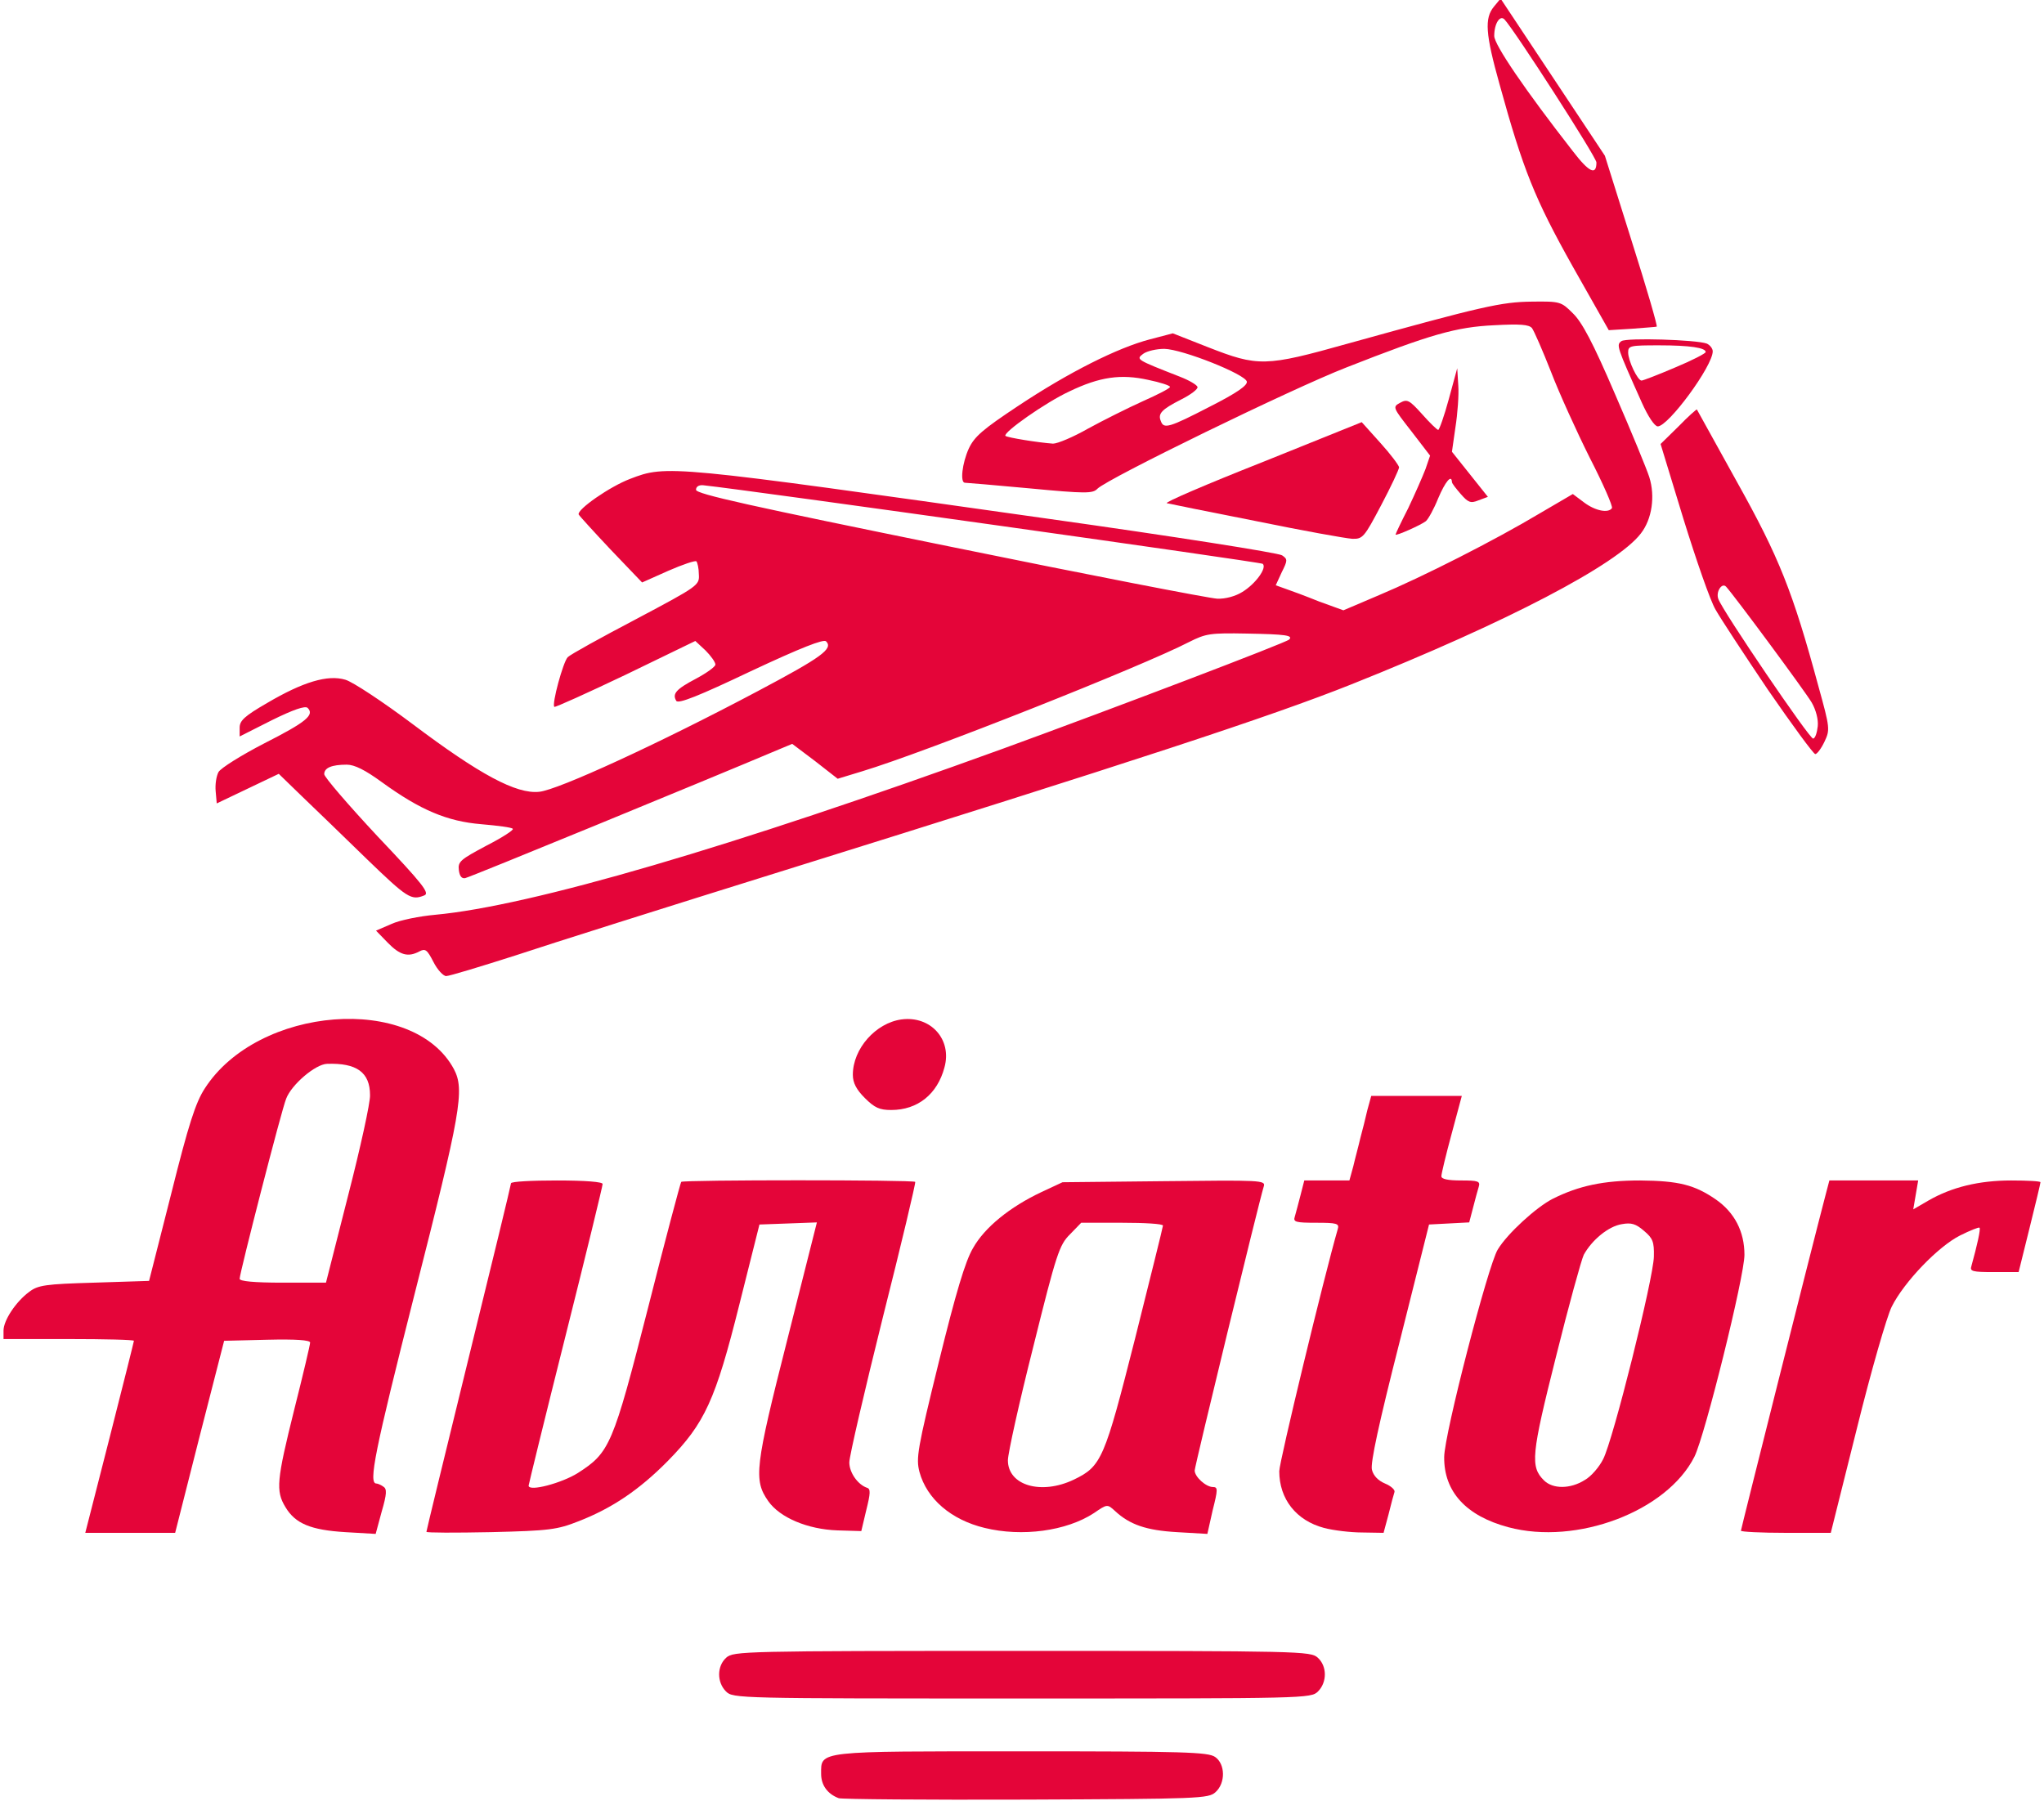
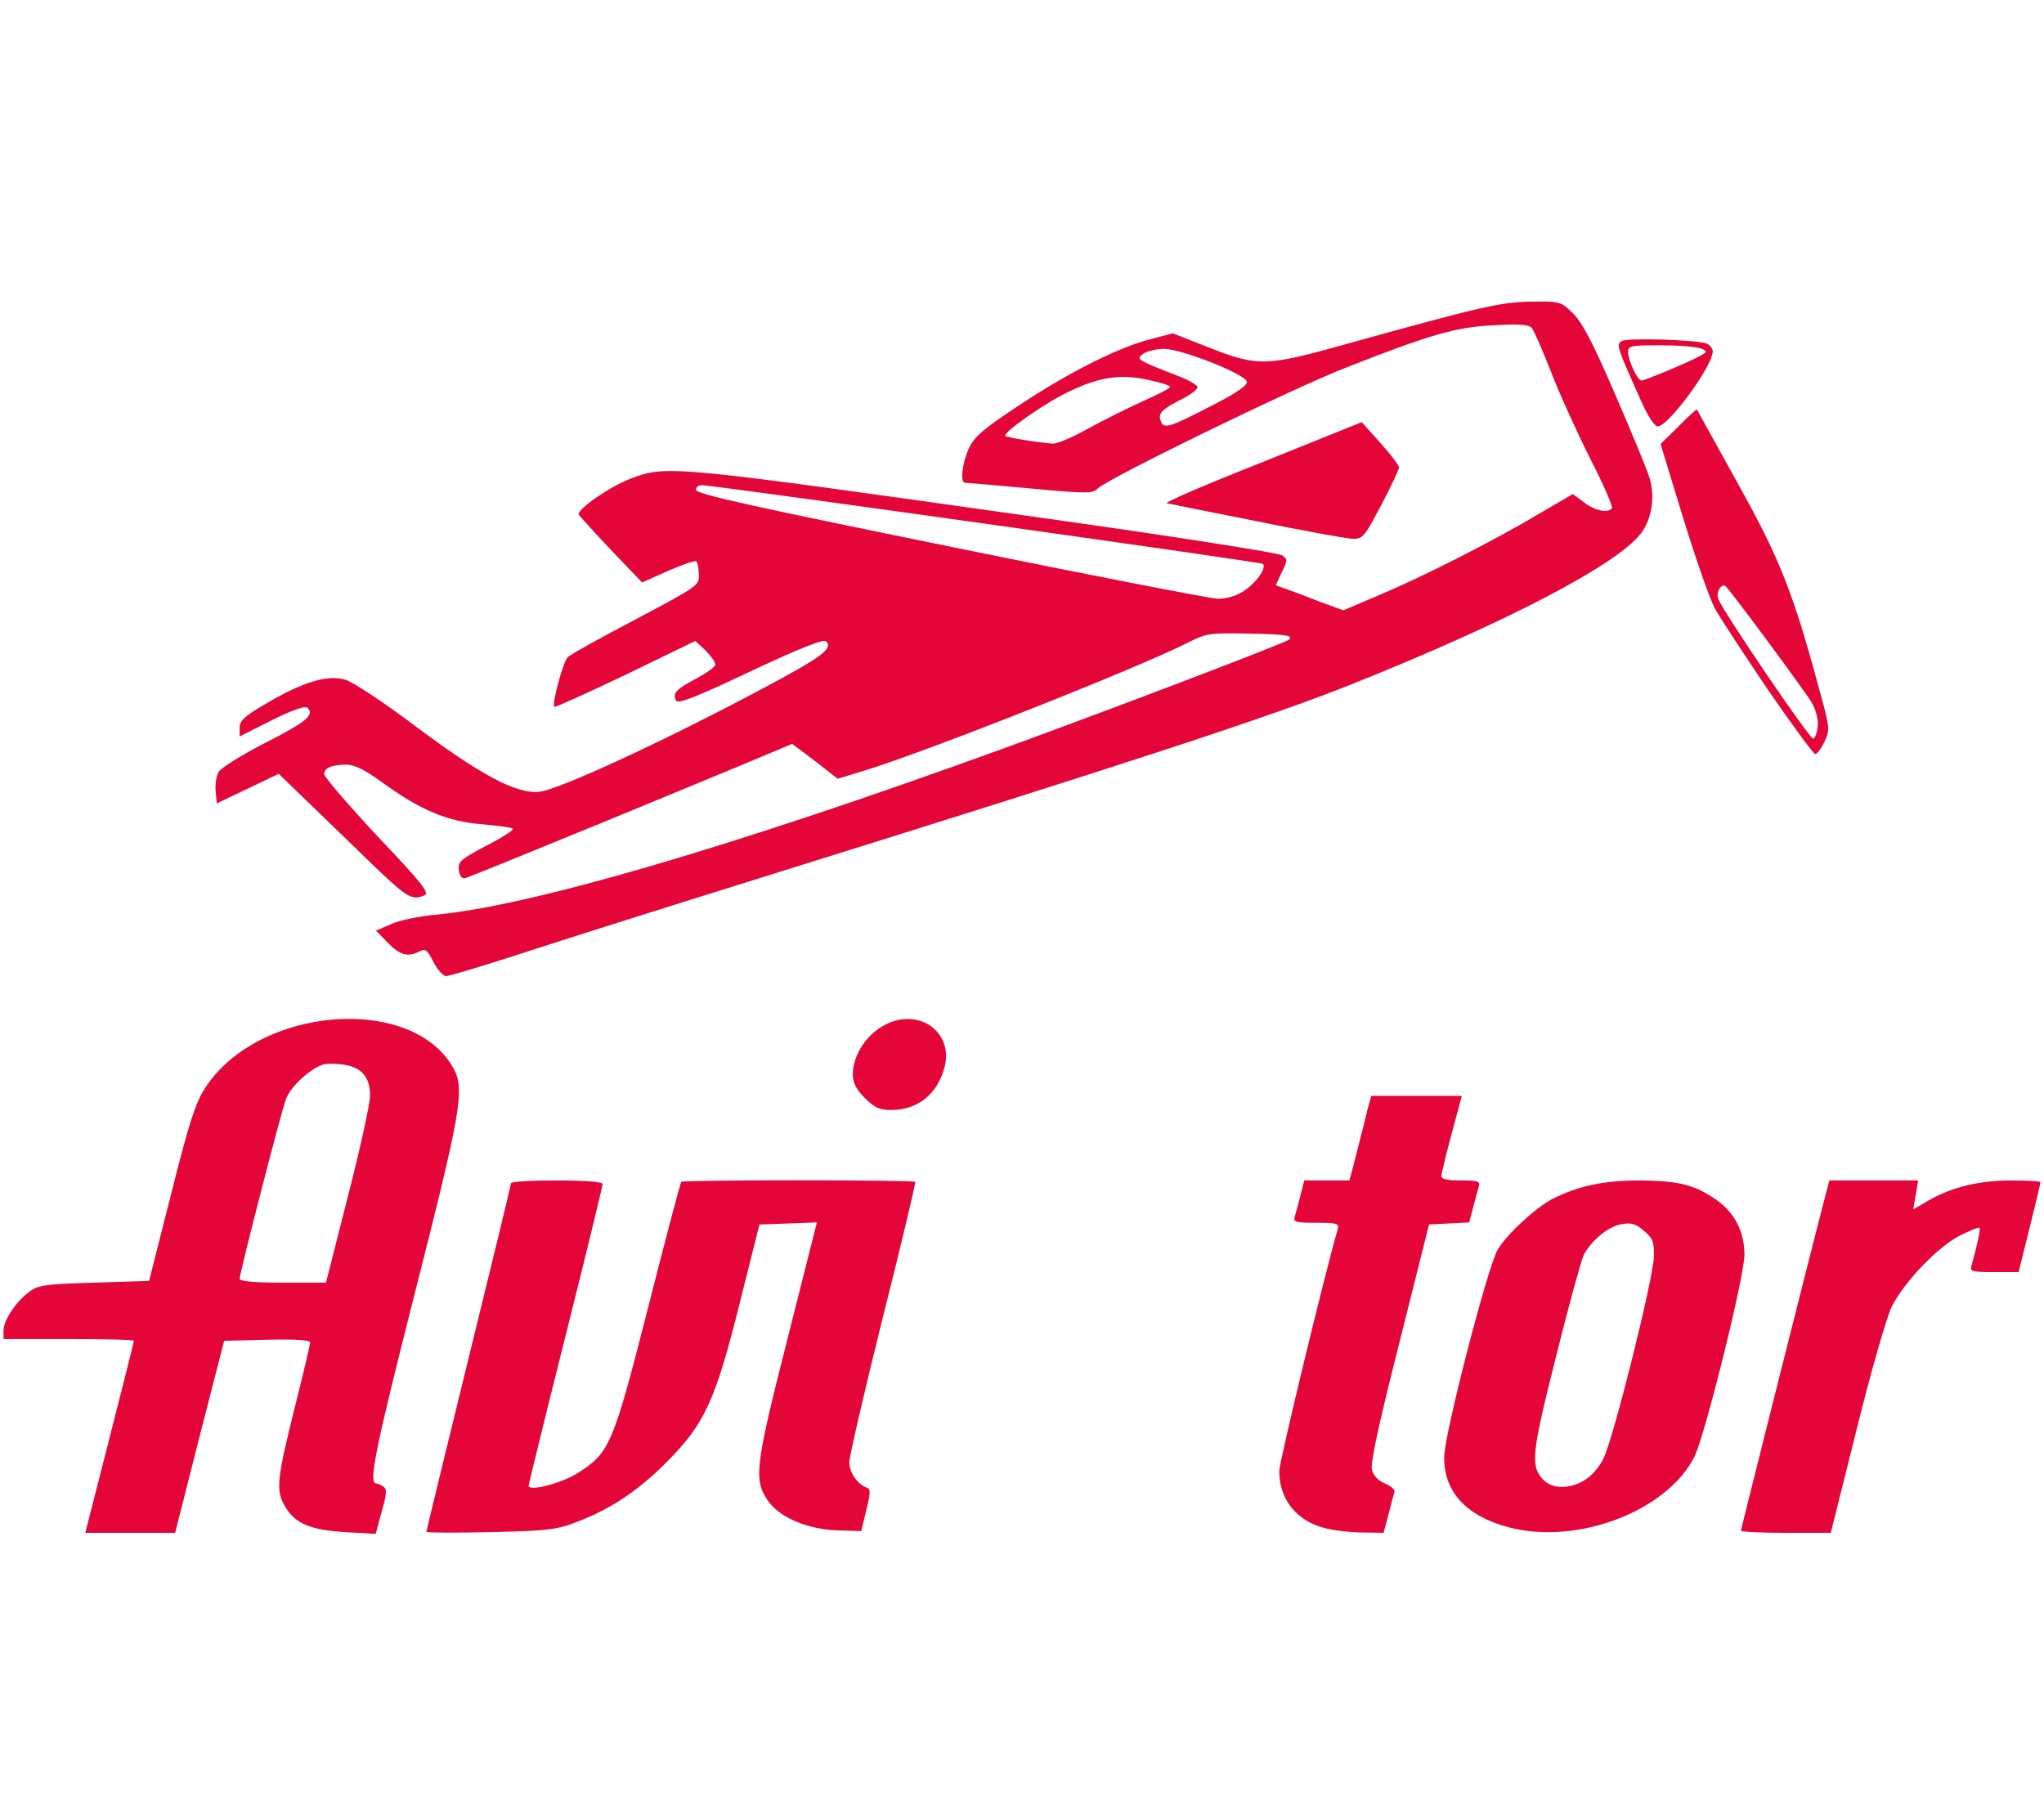
<svg xmlns="http://www.w3.org/2000/svg" version="1.0" width="580px" height="511px" viewBox="0 0 580 511" preserveAspectRatio="xMidYMid meet">
  <g fill="#e40539">
-     <path d="M238 510.3 c-3.2 -1.2 -5 -3.7 -5 -6.9 0 -6.6 -1.5 -6.4 57 -6.4 45.9 0 52.8 0.2 54.8 1.6 2.9 2 3 7.4 0.1 10 -2 1.8 -4.5 1.9 -53.8 2.1 -28.4 0.1 -52.3 -0.1 -53.1 -0.4z" />
-     <path d="M206 480 c-2.6 -2.6 -2.6 -7.2 0.1 -9.6 2 -1.8 4.9 -1.9 83.9 -1.9 79 0 81.9 0.1 83.9 1.9 2.7 2.4 2.7 7 0.1 9.6 -2 2 -3.3 2 -84 2 -80.7 0 -82 0 -84 -2z" />
    <path d="M31.1 408 c3.8 -14.9 6.9 -27.3 6.9 -27.5 0 -0.3 -8.3 -0.5 -18.5 -0.5 l-18.5 0 0 -2.4 c0 -2.9 3.5 -8.2 7.3 -11 2.5 -1.9 4.6 -2.2 18.4 -2.6 l15.6 -0.5 6.3 -24.8 c4.9 -19.6 6.9 -25.8 9.5 -29.8 15.1 -23.5 59.2 -26.9 70.7 -5.5 3.1 5.9 2 12.1 -11.2 64 -11.3 44.6 -13.1 53.6 -10.8 53.6 0.4 0 1.3 0.4 2 0.9 1 0.6 1 2 -0.5 7.1 l-1.7 6.3 -8.6 -0.5 c-9.8 -0.6 -14.2 -2.4 -17 -7.1 -2.8 -4.6 -2.5 -7.6 2.5 -27.7 2.5 -9.9 4.5 -18.4 4.5 -19 0 -0.7 -4 -1 -12.2 -0.8 l-12.2 0.3 -7 27.3 -6.9 27.2 -12.8 0 -12.7 0 6.9 -27z m67.7 -68.8 c3.5 -13.6 6.3 -26.4 6.2 -28.4 0 -6.5 -3.8 -9.2 -12.2 -8.9 -3.3 0.1 -10.1 5.9 -11.6 9.9 -1.3 3.1 -13.2 49.5 -13.2 51.1 0 0.7 4 1.1 12.3 1.1 l12.2 0 6.3 -24.8z" />
    <path d="M121 434.7 c0 -0.3 5.4 -22.5 12 -49.4 6.6 -26.8 12 -49.1 12 -49.5 0 -0.5 5.9 -0.8 13 -0.8 8.2 0 13 0.4 13 1 0 0.6 -4.7 19.9 -10.5 43 -5.8 23.1 -10.5 42.3 -10.5 42.6 0 1.8 9.4 -0.7 14 -3.6 9 -5.8 9.9 -7.7 19.9 -46.9 4.9 -19.4 9.2 -35.5 9.4 -35.7 0.5 -0.6 65.9 -0.6 66.4 0 0.2 0.2 -3.9 17.5 -9.2 38.5 -5.2 20.9 -9.5 39.4 -9.5 41.1 0 2.9 2.4 6.3 5 7.2 1.1 0.3 1 1.6 -0.2 6.4 l-1.4 5.9 -6.8 -0.2 c-8.4 -0.3 -16.3 -3.6 -19.6 -8.3 -4.2 -6 -3.8 -9.6 5.4 -45.8 l8.4 -33.3 -8.1 0.3 -8.2 0.3 -5.7 22.7 c-6.8 27.2 -9.8 33.7 -20.3 44.4 -8.1 8.2 -15.8 13.4 -25.3 17.1 -6.1 2.4 -8.2 2.7 -24.9 3.1 -10.1 0.2 -18.3 0.2 -18.3 -0.1z" />
-     <path d="M279.4 433.6 c-9.5 -2.3 -16.4 -8.2 -18.5 -15.9 -1 -3.9 -0.6 -6.4 5.5 -31.2 4.8 -19.5 7.5 -28.6 9.7 -32.3 3.3 -5.9 10.5 -11.7 19.4 -15.9 l6 -2.8 28.8 -0.3 c27.5 -0.3 28.9 -0.3 28.3 1.5 -1.4 4.5 -19.6 79.4 -19.6 80.6 0 1.8 3.2 4.7 5.2 4.7 1.4 0 1.4 0.7 -0.1 6.6 l-1.5 6.7 -8.6 -0.5 c-8.7 -0.5 -13.4 -2.1 -17.6 -6 -2.2 -2 -2.2 -2 -6 0.6 -7.8 5.1 -20.4 6.8 -31 4.2z m25.3 -13.7 c7.9 -3.8 8.7 -5.8 17.4 -40.1 4.3 -17.2 7.9 -31.6 7.9 -32 0 -0.5 -5.2 -0.8 -11.6 -0.8 l-11.6 0 -3.2 3.3 c-3 3 -3.8 5.3 -10.4 31.9 -4 15.8 -7.2 30.3 -7.2 32.2 0 7.2 9.5 9.9 18.7 5.5z" />
    <path d="M375.7 433.6 c-7.9 -2.1 -12.7 -8.2 -12.7 -16.1 0 -2.6 12.7 -55.2 16.6 -68.7 0.5 -1.6 -0.3 -1.8 -6.1 -1.8 -5.8 0 -6.6 -0.2 -6.1 -1.7 0.3 -1 1 -3.7 1.6 -6 l1.1 -4.3 6.4 0 6.4 0 1.1 -4 c0.5 -2.2 1.5 -5.8 2 -8 0.6 -2.2 1.5 -5.8 2 -8 l1.1 -4 12.8 0 12.9 0 -2.9 10.8 c-1.6 5.9 -2.9 11.3 -2.9 12 0 0.8 1.8 1.2 5.6 1.2 4.8 0 5.5 0.2 5 1.8 -0.3 0.9 -1 3.6 -1.6 5.9 l-1.1 4.2 -5.7 0.3 -5.7 0.3 -8.4 33.5 c-5.8 22.8 -8.3 34.3 -7.8 36.1 0.4 1.7 1.8 3.1 3.7 3.9 1.7 0.7 2.9 1.8 2.7 2.4 -0.2 0.6 -1 3.5 -1.7 6.4 l-1.4 5.2 -6 -0.1 c-3.4 0 -8.3 -0.6 -10.9 -1.3z" />
    <path d="M428 433.4 c-12 -3.2 -18.3 -10.1 -18.2 -19.9 0 -6.4 12.5 -54.6 15.2 -58.9 2.7 -4.5 10.9 -12 15.6 -14.4 7.4 -3.7 14.4 -5.2 24.8 -5.2 10.9 0.1 15.4 1.2 21.5 5.4 5.3 3.7 8.1 9.1 8.1 15.7 0 6.1 -11.2 51.3 -14.2 57.3 -7.8 15.5 -33.4 25.2 -52.8 20z m21.7 -13.4 c1.8 -1 4.1 -3.7 5.2 -5.9 2.8 -5.3 14.3 -51.4 14.4 -57.5 0.1 -4.2 -0.3 -5.2 -2.8 -7.3 -2.3 -2 -3.6 -2.4 -6.3 -1.9 -3.8 0.6 -8.5 4.5 -10.8 8.7 -0.7 1.5 -4.3 14.5 -7.9 29 -7 27.8 -7.3 31.1 -3.4 35 2.5 2.5 7.5 2.5 11.6 -0.1z" />
    <path d="M494 434.4 c0 -0.4 19.8 -79.2 24.1 -95.6 l1 -3.8 12.6 0 12.6 0 -0.7 4.1 -0.7 4.1 4.3 -2.5 c6.6 -3.8 14.3 -5.7 23.5 -5.7 4.6 0 8.3 0.2 8.3 0.5 0 0.3 -1.4 6.2 -3.1 13 l-3.1 12.5 -7 0 c-6.1 0 -6.9 -0.2 -6.4 -1.7 1.6 -5.8 2.7 -10.6 2.3 -10.9 -0.2 -0.2 -2.7 0.8 -5.5 2.2 -6.2 3.1 -15.9 13.2 -19.4 20.2 -1.4 2.8 -5.9 18.4 -9.9 34.6 l-7.4 29.6 -12.7 0 c-7.1 0 -12.8 -0.3 -12.8 -0.6z" />
    <path d="M245.4 311.6 c-2.4 -2.4 -3.4 -4.3 -3.4 -6.6 0 -7.4 6.5 -14.7 13.8 -15.7 8.3 -1.1 14.4 5.7 12.2 13.6 -2 7.6 -7.6 12.1 -15.1 12.1 -3.3 0 -4.7 -0.6 -7.5 -3.4z" />
    <path d="M123 273 c-1.8 -3.5 -2.3 -3.9 -4 -3 -3.2 1.7 -5.5 1.1 -9 -2.5 l-3.3 -3.4 4.4 -1.9 c2.4 -1.1 8 -2.2 12.4 -2.6 27.1 -2.5 84.1 -19.2 161 -47.1 32.1 -11.7 80.4 -30.1 81.3 -31 1.2 -1.2 -1 -1.5 -11.9 -1.7 -10.6 -0.2 -11.7 0 -16.5 2.4 -13.1 6.8 -74.6 31.2 -92.8 36.7 l-6.9 2.1 -6.4 -5 -6.5 -4.9 -3.6 1.5 c-21.3 9 -88 36.4 -89.2 36.6 -1 0.2 -1.6 -0.6 -1.8 -2.3 -0.3 -2.4 0.5 -3 7.8 -6.9 4.5 -2.3 7.9 -4.5 7.5 -4.8 -0.3 -0.4 -4.3 -0.9 -8.9 -1.3 -9.7 -0.8 -17.3 -4 -28.2 -11.9 -4.8 -3.5 -7.8 -5 -10 -5 -4.3 0 -6.4 0.9 -6.4 2.7 0 0.8 6.8 8.7 15.1 17.6 13 13.7 14.9 16.2 13.3 16.8 -3.7 1.5 -4.8 0.8 -16.3 -10.3 -6.4 -6.2 -14.6 -14.2 -18.3 -17.7 l-6.7 -6.5 -8.8 4.2 -8.8 4.2 -0.3 -3.4 c-0.2 -2 0.2 -4.4 0.8 -5.5 0.6 -1.1 6.5 -4.8 13.1 -8.2 11.8 -6 14.2 -8 12.2 -10 -0.7 -0.7 -4.1 0.5 -10.2 3.5 l-9.1 4.6 0 -2.5 c0 -2 1.4 -3.3 7.8 -7 10.2 -6 17.2 -8.1 22.2 -6.6 2.1 0.6 10.7 6.3 19.1 12.6 19 14.3 29.4 19.9 35.9 19.2 5.3 -0.5 34 -13.7 61.9 -28.5 18.3 -9.7 21.6 -12.1 19.5 -14.2 -0.7 -0.7 -7.1 1.8 -21.4 8.5 -14.7 7 -20.5 9.3 -21.1 8.4 -1.2 -2 -0.1 -3.3 5.6 -6.3 3 -1.6 5.5 -3.4 5.5 -4 0 -0.7 -1.3 -2.5 -2.8 -4 l-2.9 -2.7 -19.8 9.6 c-10.9 5.2 -20 9.3 -20.2 9.1 -0.8 -0.7 2.5 -12.8 3.8 -14.1 0.8 -0.8 9.5 -5.6 19.4 -10.8 17.7 -9.4 18 -9.6 17.8 -12.7 0 -1.7 -0.4 -3.4 -0.7 -3.7 -0.3 -0.3 -3.9 0.9 -8 2.7 l-7.4 3.3 -8.9 -9.3 c-4.8 -5.1 -8.9 -9.6 -9.1 -10 -0.5 -1.4 8.8 -7.9 14.6 -10.1 10.4 -4 10.9 -3.9 118.5 11.3 35.6 5 65.5 9.7 66.5 10.4 1.6 1.1 1.6 1.4 -0.1 4.8 l-1.7 3.7 2.8 1 c1.5 0.5 5.8 2.1 9.5 3.6 l6.9 2.5 10.1 -4.3 c12.4 -5.2 32.9 -15.6 45.6 -23.2 l9.4 -5.5 3.2 2.4 c3.2 2.4 6.9 3.1 7.9 1.6 0.3 -0.5 -2.5 -6.9 -6.3 -14.3 -3.7 -7.4 -8.7 -18.4 -11 -24.4 -2.4 -6.1 -4.8 -11.6 -5.4 -12.4 -0.9 -1 -3.3 -1.2 -10.7 -0.8 -10.8 0.5 -18.1 2.6 -42 12 -15.4 6 -67.7 31.5 -70.6 34.4 -1.3 1.4 -3.4 1.4 -19.2 -0.1 -9.7 -0.9 -18 -1.6 -18.4 -1.6 -1.4 0 -0.8 -5.5 1.1 -9.7 1.6 -3.4 3.9 -5.4 14 -12.1 14.3 -9.5 28.2 -16.5 37.4 -18.9 l6.5 -1.7 9.9 3.9 c14.3 5.6 16.3 5.6 39.8 -1 38.2 -10.6 43.5 -11.8 52.2 -11.9 8 -0.1 8.3 0 11.6 3.3 2.6 2.5 5.7 8.3 12 23 4.7 10.8 9 21.3 9.7 23.5 1.7 5.4 0.8 11.9 -2.4 16 -6.7 8.8 -38 25.2 -82.1 42.8 -22.8 9.1 -61.8 21.9 -162.5 53.3 -31.1 9.7 -64.7 20.3 -74.6 23.6 -10 3.2 -18.9 5.9 -19.8 5.9 -0.8 0 -2.5 -1.8 -3.6 -4z m229.5 -105 c3.8 -2.3 7.1 -6.9 5.8 -8 -0.6 -0.5 -144.9 -20.8 -158.8 -22.3 -1.2 -0.1 -2 0.4 -2 1.3 0 1.2 15.5 4.6 72 16.1 39.6 8.1 73.7 14.7 75.9 14.8 2.3 0.1 5.2 -0.7 7.1 -1.9z m-43.7 -46.4 c4.2 -2.3 11.2 -5.8 15.4 -7.7 4.3 -1.9 7.8 -3.7 7.8 -4.1 0 -0.4 -2.8 -1.3 -6.2 -2 -7.7 -1.7 -13.7 -0.9 -22.4 3.3 -6.7 3.1 -18.9 11.7 -18.1 12.6 0.6 0.5 9.3 1.9 13.5 2.2 1.3 0 5.8 -1.9 10 -4.3z m34.5 -6.2 c7.5 -3.8 10.7 -6 10.5 -7.1 -0.4 -2.1 -18.3 -9.2 -23.4 -9.3 -2.2 0 -4.9 0.6 -6 1.4 -2.1 1.6 -2.1 1.6 10.4 6.5 2.6 1 4.8 2.3 5 2.9 0.2 0.6 -1.9 2.2 -4.7 3.6 -5.5 2.8 -6.6 4 -5.7 6.1 0.8 2.3 2.3 1.9 13.9 -4.1z" />
    <path d="M501.7 195.8 c-6.8 -10.1 -13.5 -20.3 -14.9 -22.8 -1.5 -2.5 -5.5 -14.1 -9.1 -25.7 l-6.5 -21.3 5.1 -5 c2.7 -2.8 5.1 -4.9 5.2 -4.8 0.1 0.2 5.2 9.4 11.4 20.6 11.9 21.3 15.8 31 23.1 58 3.3 11.9 3.3 12.3 1.7 15.7 -0.9 1.9 -2.1 3.5 -2.6 3.5 -0.5 0 -6.5 -8.2 -13.4 -18.2z m14.1 10.3 c0.2 -1.9 -0.5 -4.6 -1.7 -6.7 -1.8 -3.1 -22 -30.4 -24.3 -32.9 -1.2 -1.3 -3 1.5 -2.2 3.5 1.2 3.4 26 39.9 26.9 39.6 0.6 -0.1 1.1 -1.7 1.3 -3.5z" />
    <path d="M356.5 147.9 c-13.2 -2.6 -24.6 -4.9 -25.4 -5.1 -0.8 -0.2 11.3 -5.4 27 -11.6 l28.3 -11.4 5.3 5.9 c2.9 3.2 5.2 6.3 5.3 6.9 0 0.6 -2.3 5.5 -5.1 10.8 -4.8 9.1 -5.2 9.6 -8.2 9.5 -1.8 -0.1 -14 -2.3 -27.2 -5z" />
-     <path d="M396 151.7 c0 -0.2 1.6 -3.6 3.6 -7.5 1.9 -4 4.1 -9 4.9 -11.1 l1.3 -3.8 -5.3 -6.9 c-5.3 -6.8 -5.4 -6.9 -3.2 -8.1 2 -1.1 2.6 -0.8 6.2 3.2 2.2 2.5 4.3 4.5 4.6 4.5 0.3 0 1.7 -3.9 3 -8.7 l2.4 -8.8 0.3 4.9 c0.2 2.6 -0.2 8 -0.8 11.8 l-1 7 5.1 6.4 5.1 6.4 -2.7 1 c-2.2 0.9 -2.9 0.6 -5 -1.8 -1.3 -1.5 -2.5 -3 -2.5 -3.4 -0.1 -2.3 -1.9 -0.1 -3.9 4.6 -1.2 3 -2.8 5.9 -3.5 6.5 -1.4 1.1 -8.6 4.3 -8.6 3.8z" />
    <path d="M465.9 114.3 c-7.2 -16.1 -7.3 -16.4 -5.8 -17.5 1.5 -1 21.2 -0.4 24.2 0.7 0.9 0.4 1.7 1.4 1.7 2.2 0 4.2 -12.6 21.3 -15.6 21.3 -0.9 0 -2.8 -2.9 -4.5 -6.7z m9.4 -10 c4.8 -2 8.7 -4 8.7 -4.4 0 -1.2 -4.4 -1.9 -13.2 -1.9 -8.2 0 -8.8 0.1 -8.8 2 0 2.4 2.7 8 3.8 8 0.4 0 4.6 -1.6 9.5 -3.7z" />
-     <path d="M446.2 75.5 c-10.7 -19.1 -14 -27.3 -20.7 -51.6 -4 -14.3 -4.3 -18.7 -1.6 -22 l1.9 -2.3 14.8 22.3 14.8 22.3 7.6 24.2 c4.2 13.2 7.4 24.2 7.1 24.3 -0.3 0.1 -3.5 0.3 -7.1 0.6 l-6.5 0.4 -10.3 -18.2z m6.8 -29.4 c0 -1.5 -23.2 -37.5 -26.1 -40.6 -1.3 -1.3 -2.9 1.2 -2.9 4.7 0 2.5 8.8 15.4 22.3 32.7 4.6 6 6.7 7 6.7 3.2z" />
  </g>
</svg>